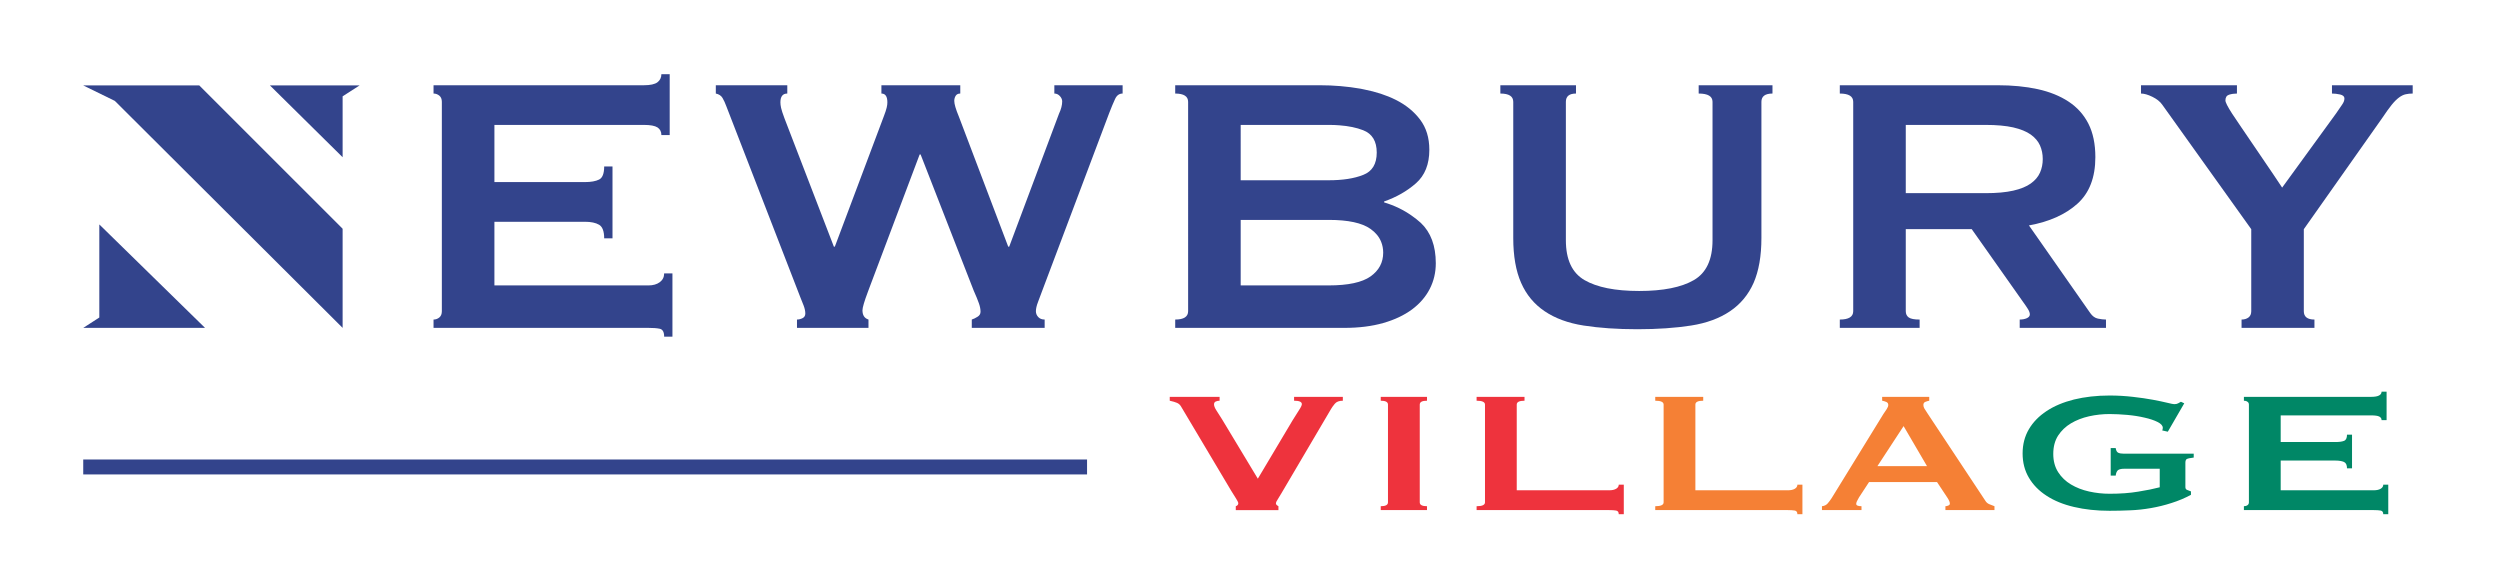
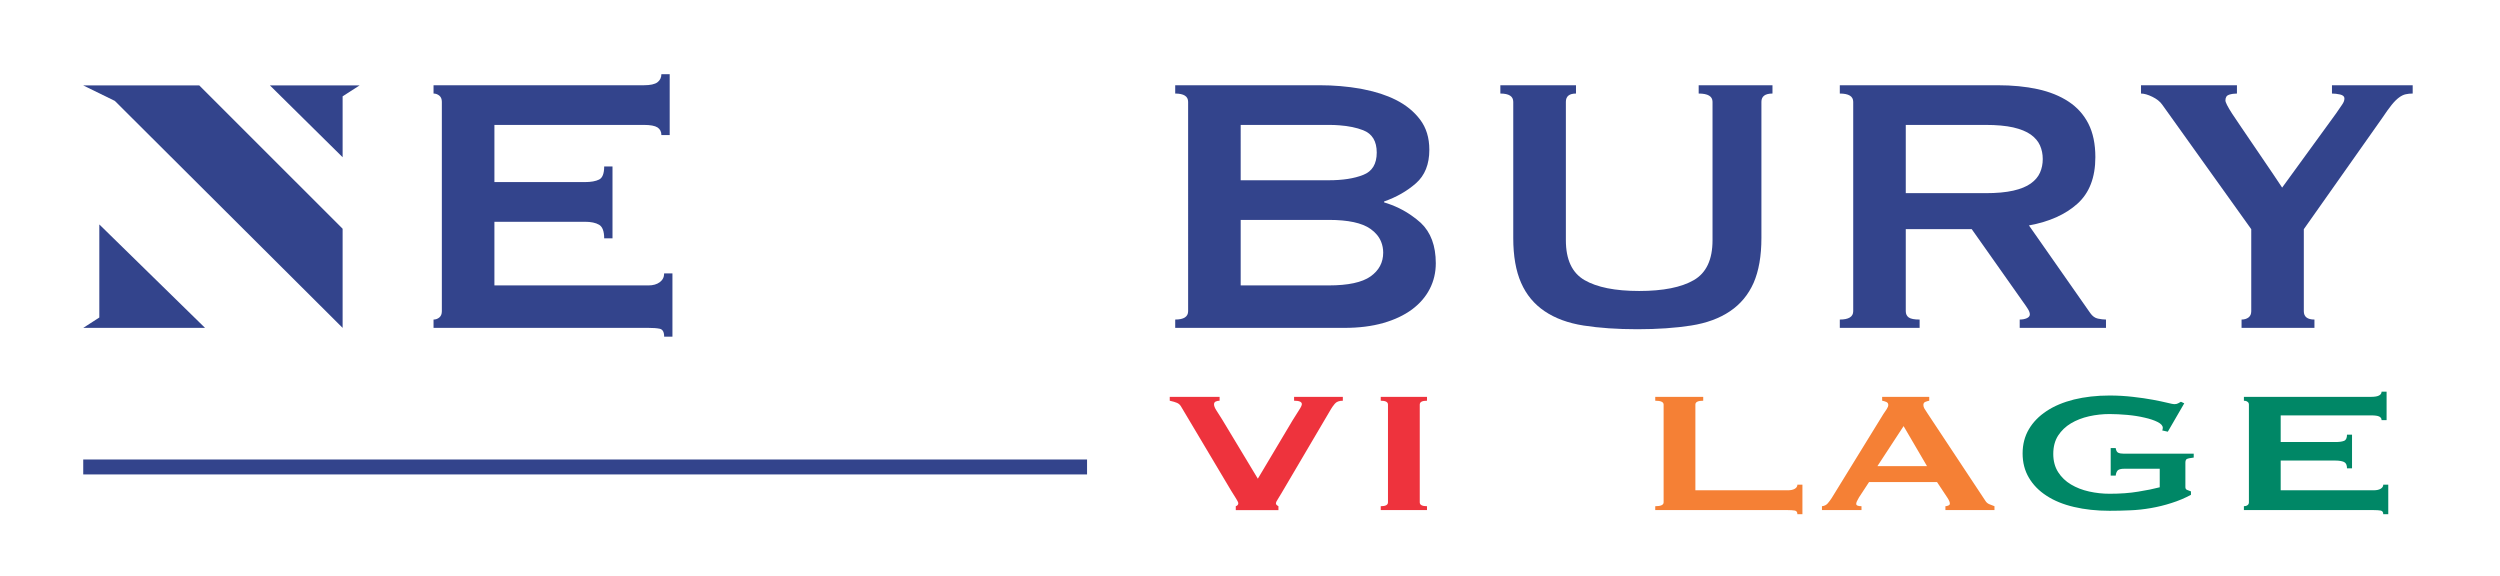
<svg xmlns="http://www.w3.org/2000/svg" viewBox="0 0 446.075 102.815" height="102.815" width="446.075" xml:space="preserve" id="svg2" version="1.1">
  <defs id="defs6">
    <clipPath id="clipPath22">
      <path id="path20" d="M 0,77.111 H 334.556 V 0 H 0 Z" />
    </clipPath>
  </defs>
  <g transform="matrix(1.333,0,0,-1.333,0,102.815)" id="g10">
    <g transform="translate(13.294,34.631)" id="g12">
      <path id="path14" style="fill:#33448c;fill-opacity:1;fill-rule:nonzero;stroke:none" d="M 0,0 -2.152,-1.389 H 14.151 L 0,12.457 Z" />
    </g>
    <g id="g16">
      <g clip-path="url(#clipPath22)" id="g18">
        <g transform="translate(312.148,65.72)" id="g24">
          <path id="path26" style="fill:#33448c;fill-opacity:1;fill-rule:nonzero;stroke:none" d="m 0,0 v -1.111 c 0.328,0 0.686,-0.039 1.078,-0.123 0.391,-0.086 0.588,-0.27 0.588,-0.553 0,-0.25 -0.104,-0.518 -0.309,-0.809 -0.205,-0.285 -0.474,-0.675 -0.802,-1.17 l -7.225,-9.935 c -0.535,0.863 -6.103,8.978 -6.697,9.902 -0.598,0.93 -0.895,1.512 -0.895,1.762 0,0.41 0.162,0.67 0.492,0.773 0.329,0.102 0.68,0.153 1.051,0.153 V 0 h -12.843 v -1.111 c 0.412,0 0.916,-0.141 1.513,-0.432 0.594,-0.289 1.037,-0.641 1.326,-1.053 l 11.918,-16.67 v -10.982 c 0,-0.375 -0.123,-0.65 -0.371,-0.84 -0.25,-0.183 -0.558,-0.275 -0.926,-0.275 v -1.116 h 9.756 v 1.116 c -0.947,0 -1.422,0.375 -1.422,1.115 v 10.982 L 6.729,-4.383 c 0.494,0.74 0.916,1.328 1.263,1.758 0.348,0.432 0.682,0.762 0.988,0.986 0.309,0.229 0.61,0.375 0.897,0.432 0.289,0.068 0.596,0.096 0.928,0.096 l 0,1.111 z" />
        </g>
        <g transform="translate(11.141,65.695)" id="g28">
          <path id="path30" style="fill:#33448c;fill-opacity:1;fill-rule:nonzero;stroke:none" d="m 0,0 4.229,-2.07 30.492,-30.383 v 13.269 L 15.534,0 Z" />
        </g>
        <g transform="translate(255.099,51.275)" id="g32">
          <path id="path34" style="fill:#33448c;fill-opacity:1;fill-rule:nonzero;stroke:none" d="m 0,0 v 6.398 2.737 h 10.683 c 1.481,0 2.713,-0.112 3.702,-0.334 0.988,-0.229 1.771,-0.549 2.349,-0.959 0.574,-0.416 0.985,-0.897 1.233,-1.453 0.246,-0.557 0.369,-1.162 0.369,-1.823 0,-0.658 -0.123,-1.263 -0.369,-1.82 C 17.719,2.189 17.308,1.709 16.734,1.295 16.156,0.879 15.373,0.562 14.385,0.336 13.396,0.111 12.164,0 10.683,0 Z m 24.695,-16.053 -7.021,10.039 -1.188,1.694 c 2.713,0.49 4.875,1.457 6.483,2.9 1.601,1.434 2.408,3.518 2.408,6.238 0,1.764 -0.309,3.254 -0.926,4.471 -0.621,1.219 -1.504,2.203 -2.658,2.963 -1.152,0.762 -2.529,1.316 -4.133,1.67 -1.605,0.351 -3.4,0.523 -5.371,0.523 H -5.174 -8.83 v -1.111 c 1.195,0 1.795,-0.369 1.795,-1.109 v -26.332 -1.696 c 0,-0.74 -0.6,-1.115 -1.795,-1.115 v -1.115 H 1.854 v 1.115 c -0.704,0 -1.184,0.092 -1.45,0.275 C 0.135,-16.453 0,-16.178 0,-15.803 v 5.24 5.743 h 8.83 l 1.68,-2.379 5.113,-7.25 c 0.33,-0.455 0.572,-0.809 0.74,-1.08 0.162,-0.264 0.244,-0.502 0.244,-0.707 0,-0.205 -0.13,-0.375 -0.4,-0.5 -0.268,-0.121 -0.584,-0.182 -0.957,-0.182 v -1.115 h 11.549 v 1.115 c -0.332,0 -0.692,0.045 -1.082,0.125 -0.391,0.08 -0.733,0.328 -1.022,0.74" />
        </g>
        <g transform="translate(141.13,64.609)" id="g36">
-           <path id="path38" style="fill:#33448c;fill-opacity:1;fill-rule:nonzero;stroke:none" d="m 0,0 c 0.293,0 0.535,-0.115 0.74,-0.338 0.205,-0.224 0.311,-0.463 0.311,-0.713 0,-0.49 -0.143,-1.049 -0.432,-1.662 L -6.043,-20.5 h -0.129 l -6.607,17.412 c -0.412,0.988 -0.616,1.688 -0.616,2.104 0,0.24 0.059,0.468 0.182,0.673 0.125,0.206 0.33,0.311 0.622,0.311 V 1.111 H -23.148 V 0 c 0.535,0 0.798,-0.393 0.798,-1.176 0,-0.205 -0.025,-0.441 -0.091,-0.707 -0.059,-0.269 -0.194,-0.672 -0.399,-1.205 L -29.385,-20.5 h -0.125 l -6.607,17.166 c -0.244,0.656 -0.401,1.133 -0.461,1.418 -0.065,0.291 -0.09,0.535 -0.09,0.74 0,0.783 0.307,1.176 0.922,1.176 v 1.111 h -9.568 V 0 c 0.408,-0.084 0.711,-0.277 0.896,-0.586 0.184,-0.307 0.357,-0.693 0.523,-1.143 l 9.877,-25.496 c 0.166,-0.412 0.321,-0.808 0.467,-1.173 0.141,-0.373 0.217,-0.723 0.217,-1.047 0,-0.295 -0.125,-0.5 -0.375,-0.625 -0.246,-0.121 -0.49,-0.182 -0.74,-0.182 v -1.115 h 9.57 v 1.115 c -0.535,0.166 -0.805,0.58 -0.805,1.238 0,0.358 0.243,1.186 0.727,2.473 0.059,0.178 0.128,0.355 0.203,0.545 l 6.727,17.844 h 0.125 l 7.101,-18.209 c 0.33,-0.741 0.567,-1.319 0.707,-1.729 0.147,-0.41 0.215,-0.785 0.215,-1.115 0,-0.285 -0.131,-0.514 -0.398,-0.672 -0.268,-0.17 -0.524,-0.297 -0.774,-0.375 v -1.115 h 9.754 v 1.115 c -0.365,0 -0.656,0.113 -0.865,0.34 -0.205,0.226 -0.307,0.478 -0.307,0.775 0,0.328 0.092,0.739 0.281,1.229 0.184,0.5 0.399,1.07 0.649,1.73 L 7.35,-2.592 C 7.635,-1.85 7.896,-1.234 8.123,-0.744 8.35,-0.244 8.684,0 9.139,0 V 1.111 H 0 Z" />
-         </g>
+           </g>
        <g transform="translate(183.452,40.127)" id="g40">
          <path id="path42" style="fill:#33448c;fill-opacity:1;fill-rule:nonzero;stroke:none" d="m 0,0 c -1.131,-0.797 -2.994,-1.201 -5.588,-1.201 h -11.791 v 0.545 8.224 H -5.588 C -2.994,7.568 -1.131,7.168 0,6.361 0.68,5.885 1.152,5.305 1.422,4.637 1.602,4.189 1.697,3.711 1.697,3.186 1.697,1.865 1.135,0.807 0,0 m -17.379,20.283 h 11.791 c 0.5,0 0.965,-0.015 1.416,-0.053 1.234,-0.091 2.297,-0.31 3.182,-0.656 1.217,-0.472 1.822,-1.47 1.822,-2.994 0,-1.523 -0.605,-2.523 -1.822,-2.992 -1.209,-0.479 -2.744,-0.713 -4.598,-0.713 H -17.379 Z M 5.488,8.154 C 4.414,8.908 3.195,9.504 1.82,9.912 v 0.125 c 1.649,0.576 3.071,1.387 4.264,2.436 1.191,1.05 1.789,2.543 1.789,4.478 0,1.608 -0.41,2.951 -1.238,4.045 -0.823,1.092 -1.912,1.973 -3.27,2.65 -1.244,0.622 -2.664,1.081 -4.252,1.391 -0.146,0.031 -0.291,0.07 -0.437,0.092 -1.774,0.31 -3.606,0.465 -5.494,0.465 h -19.325 v -1.112 c 1.15,0 1.728,-0.369 1.728,-1.109 V 0.736 -4.654 c 0,-0.741 -0.578,-1.116 -1.728,-1.116 v -1.115 h 22.657 c 1.935,0 3.664,0.217 5.183,0.649 1.522,0.431 2.809,1.047 3.86,1.82 1.052,0.785 1.839,1.707 2.375,2.754 0.535,1.047 0.806,2.187 0.806,3.426 0,2.343 -0.672,4.142 -2.004,5.404 C 6.342,7.525 5.926,7.852 5.488,8.154" />
        </g>
        <g transform="translate(88.313,39.357)" id="g44">
          <path id="path46" style="fill:#33448c;fill-opacity:1;fill-rule:nonzero;stroke:none" d="m 0,0 c -0.39,-0.289 -0.896,-0.432 -1.512,-0.432 h -20.621 v 8.52 h 12.102 c 0.825,0 1.461,-0.133 1.915,-0.401 0.449,-0.271 0.677,-0.876 0.677,-1.82 h 1.113 v 9.627 h -1.113 c 0,-0.943 -0.228,-1.531 -0.677,-1.752 C -8.57,13.514 -9.206,13.4 -10.031,13.4 h -12.102 v 7.653 h 20.006 c 0.865,0 1.469,-0.112 1.82,-0.334 0.349,-0.229 0.524,-0.571 0.524,-1.024 h 1.112 v 8.147 H 0.217 c 0,-0.451 -0.175,-0.807 -0.524,-1.08 -0.351,-0.264 -0.955,-0.399 -1.82,-0.399 h -28.154 v -1.111 c 0.285,0 0.545,-0.096 0.771,-0.277 0.226,-0.184 0.341,-0.467 0.341,-0.832 V -3.885 c 0,-0.375 -0.115,-0.65 -0.341,-0.84 C -29.736,-4.908 -29.996,-5 -30.281,-5 v -1.115 h 28.769 c 0.616,0 1.122,-0.035 1.512,-0.117 0.391,-0.088 0.588,-0.43 0.588,-1.057 H 1.697 V 1.178 H 0.588 C 0.588,0.68 0.391,0.291 0,0" />
        </g>
        <g transform="translate(227.378,64.609)" id="g48">
          <path id="path50" style="fill:#33448c;fill-opacity:1;fill-rule:nonzero;stroke:none" d="m 0,0 c 1.238,0 1.854,-0.369 1.854,-1.109 v -18.526 c 0,-2.595 -0.831,-4.371 -2.502,-5.338 -1.665,-0.966 -4.104,-1.455 -7.317,-1.455 -3.209,0 -5.646,0.489 -7.314,1.455 -1.668,0.967 -2.498,2.743 -2.498,5.338 v 18.526 c 0,0.74 0.453,1.109 1.355,1.109 V 1.111 H -26.547 V 0 c 1.154,0 1.727,-0.369 1.727,-1.109 v -18.219 c 0,-2.424 0.351,-4.428 1.056,-6.02 0.696,-1.582 1.743,-2.845 3.143,-3.789 1.4,-0.949 3.139,-1.592 5.221,-1.918 2.074,-0.324 4.474,-0.494 7.193,-0.494 2.713,0 5.111,0.17 7.191,0.494 2.075,0.326 3.815,0.969 5.215,1.918 1.399,0.944 2.447,2.207 3.151,3.789 0.695,1.592 1.048,3.596 1.048,6.02 V -1.109 C 8.398,-0.369 8.895,0 9.879,0 V 1.111 H 0 Z" />
        </g>
        <g transform="translate(45.862,56.086)" id="g52">
          <path id="path54" style="fill:#33448c;fill-opacity:1;fill-rule:nonzero;stroke:none" d="M 0,0 V 8.152 L 2.268,9.609 H -9.729 Z" />
        </g>
        <g transform="translate(179.747,23.492)" id="g56">
          <path id="path58" style="fill:#ee333d;fill-opacity:1;fill-rule:nonzero;stroke:none" d="m 0,0 c -0.504,0 -0.859,-0.139 -1.084,-0.416 -0.225,-0.275 -0.389,-0.502 -0.49,-0.682 l -6.598,-11.207 c -0.224,-0.39 -0.408,-0.697 -0.562,-0.929 -0.153,-0.225 -0.225,-0.391 -0.225,-0.485 0,-0.095 0.035,-0.17 0.094,-0.232 0.066,-0.053 0.144,-0.117 0.244,-0.17 v -0.52 h -5.71 v 0.52 c 0.225,0.074 0.336,0.211 0.336,0.402 0,0.094 -0.091,0.289 -0.275,0.586 -0.193,0.305 -0.42,0.668 -0.695,1.113 l -6.709,11.272 c -0.127,0.211 -0.307,0.367 -0.532,0.463 -0.217,0.096 -0.539,0.189 -0.966,0.285 v 0.518 h 6.675 V 0 c -0.17,0 -0.341,-0.031 -0.5,-0.1 -0.16,-0.064 -0.246,-0.195 -0.246,-0.384 0,-0.213 0.106,-0.487 0.317,-0.813 0.211,-0.328 0.47,-0.728 0.767,-1.207 l 4.78,-7.934 4.658,7.821 c 0.303,0.496 0.582,0.945 0.842,1.336 0.262,0.39 0.393,0.67 0.393,0.82 0,0.313 -0.35,0.461 -1.041,0.461 v 0.518 l 6.527,0 z" />
        </g>
        <g transform="translate(184.82,9.371)" id="g60">
          <path id="path62" style="fill:#ee333d;fill-opacity:1;fill-rule:nonzero;stroke:none" d="m 0,0 c 0.646,0 0.969,0.17 0.969,0.518 v 13.086 c 0,0.349 -0.323,0.517 -0.969,0.517 v 0.518 h 6.193 v -0.518 c -0.648,0 -0.97,-0.168 -0.97,-0.517 V 0.518 C 5.223,0.17 5.545,0 6.193,0 V -0.52 H 0 Z" />
        </g>
        <g transform="translate(216.679,8.304)" id="g64">
-           <path id="path66" style="fill:#ee333d;fill-opacity:1;fill-rule:nonzero;stroke:none" d="m 0,0 c 0,0.285 -0.119,0.445 -0.355,0.486 -0.239,0.043 -0.543,0.061 -0.911,0.061 h -17.761 v 0.519 c 0.746,0 1.123,0.17 1.123,0.518 V 14.67 c 0,0.35 -0.377,0.518 -1.123,0.518 v 0.517 h 6.414 v -0.517 c -0.692,0 -1.041,-0.168 -1.041,-0.518 V 3.199 h 12.388 c 0.368,0 0.672,0.063 0.911,0.199 C -0.119,3.535 0,3.717 0,3.947 H 0.676 V 0 Z" />
-         </g>
+           </g>
        <g transform="translate(240.591,8.304)" id="g68">
          <path id="path70" style="fill:#f58035;fill-opacity:1;fill-rule:nonzero;stroke:none" d="m 0,0 c 0,0.285 -0.119,0.445 -0.352,0.486 -0.236,0.043 -0.541,0.061 -0.916,0.061 h -17.759 v 0.519 c 0.746,0 1.121,0.17 1.121,0.518 V 14.67 c 0,0.35 -0.375,0.518 -1.121,0.518 v 0.517 h 6.422 v -0.517 c -0.702,0 -1.049,-0.168 -1.049,-0.518 V 3.199 h 12.386 c 0.375,0 0.68,0.063 0.916,0.199 C -0.119,3.535 0,3.717 0,3.947 H 0.674 V 0 Z" />
        </g>
        <g transform="translate(257.943,14.732)" id="g72">
          <path id="path74" style="fill:#f58035;fill-opacity:1;fill-rule:nonzero;stroke:none" d="M 0,0 -3.135,5.361 -6.643,0 Z m -14.064,-5.361 c 0.324,0.031 0.574,0.158 0.763,0.369 0.188,0.211 0.363,0.455 0.541,0.724 l 6.899,11.213 c 0.177,0.252 0.332,0.485 0.468,0.696 0.137,0.211 0.206,0.39 0.206,0.548 0,0.19 -0.086,0.325 -0.26,0.403 -0.176,0.072 -0.362,0.137 -0.559,0.168 V 9.277 H 0.297 V 8.76 C 0.123,8.729 -0.055,8.67 -0.225,8.607 -0.402,8.533 -0.486,8.4 -0.486,8.189 c 0,-0.158 0.045,-0.316 0.129,-0.462 0.086,-0.159 0.218,-0.36 0.39,-0.612 L 7.795,-4.611 C 7.92,-4.822 8.089,-4.98 8.301,-5.076 8.512,-5.172 8.752,-5.266 9.029,-5.361 v -0.52 H 2.463 v 0.52 c 0.098,0 0.225,0.021 0.369,0.084 0.152,0.054 0.225,0.148 0.225,0.257 0,0.198 -0.1,0.44 -0.299,0.752 L 1.342,-2.131 H -7.762 L -9.104,-4.18 c -0.248,-0.408 -0.375,-0.695 -0.375,-0.865 0,-0.211 0.239,-0.316 0.708,-0.316 v -0.52 h -5.293 z" />
        </g>
        <g transform="translate(290.175,19.345)" id="g76">
          <path id="path78" style="fill:#008766;fill-opacity:1;fill-rule:nonzero;stroke:none" d="m 0,0 -0.746,0.168 c 0.047,0.117 0.074,0.232 0.074,0.348 0,0.285 -0.23,0.548 -0.691,0.781 -0.459,0.232 -1.045,0.428 -1.754,0.586 -0.707,0.168 -1.477,0.289 -2.313,0.365 -0.832,0.072 -1.623,0.115 -2.369,0.115 -0.918,0 -1.834,-0.099 -2.738,-0.3 -0.912,-0.206 -1.717,-0.522 -2.428,-0.944 -0.709,-0.424 -1.283,-0.973 -1.717,-1.637 -0.433,-0.675 -0.65,-1.492 -0.65,-2.457 0,-0.941 0.217,-1.75 0.65,-2.435 0.434,-0.68 1.008,-1.231 1.717,-1.652 0.711,-0.424 1.516,-0.743 2.428,-0.944 0.904,-0.201 1.82,-0.301 2.738,-0.301 1.418,0 2.694,0.09 3.824,0.28 1.131,0.179 2.096,0.375 2.894,0.586 v 2.48 h -4.778 c -0.35,0 -0.608,-0.057 -0.784,-0.17 C -6.816,-5.246 -6.93,-5.5 -6.977,-5.879 h -0.669 v 3.684 h 0.669 c 0.047,-0.328 0.161,-0.534 0.334,-0.618 0.176,-0.085 0.434,-0.132 0.784,-0.132 H 3.467 V -3.463 C 2.971,-3.516 2.662,-3.59 2.535,-3.662 2.412,-3.738 2.352,-3.906 2.352,-4.156 V -7.41 c 0,-0.19 0.072,-0.317 0.222,-0.379 0.149,-0.053 0.322,-0.125 0.524,-0.201 v -0.461 c -0.821,-0.438 -1.686,-0.805 -2.594,-1.09 -0.912,-0.295 -1.828,-0.52 -2.762,-0.682 -0.933,-0.162 -1.865,-0.267 -2.797,-0.3 -0.935,-0.041 -1.847,-0.063 -2.744,-0.063 -1.738,0 -3.326,0.174 -4.756,0.512 -1.429,0.332 -2.656,0.834 -3.672,1.498 -1.023,0.66 -1.812,1.467 -2.369,2.418 -0.562,0.949 -0.841,2.031 -0.841,3.244 0,1.213 0.279,2.295 0.841,3.246 0.557,0.949 1.346,1.756 2.369,2.432 1.016,0.675 2.243,1.187 3.672,1.547 1.43,0.347 3.018,0.533 4.756,0.533 1.093,0 2.139,-0.063 3.135,-0.18 0.996,-0.115 1.877,-0.238 2.65,-0.385 0.77,-0.148 1.409,-0.275 1.92,-0.402 0.512,-0.127 0.828,-0.191 0.953,-0.191 0.223,0 0.397,0.039 0.522,0.113 0.123,0.084 0.248,0.148 0.371,0.209 L 2.201,3.799 Z" />
        </g>
        <g transform="translate(318.788,20.896)" id="g80">
          <path id="path82" style="fill:#008766;fill-opacity:1;fill-rule:nonzero;stroke:none" d="m 0,0 c 0,0.211 -0.105,0.375 -0.316,0.48 -0.211,0.106 -0.579,0.153 -1.1,0.153 h -12.088 v -3.567 h 7.313 c 0.496,0 0.88,0.047 1.156,0.153 0.273,0.105 0.408,0.385 0.408,0.828 h 0.672 v -4.504 h -0.672 c 0,0.441 -0.135,0.73 -0.408,0.857 -0.276,0.118 -0.66,0.186 -1.156,0.186 h -7.313 v -3.979 h 12.461 c 0.373,0 0.676,0.063 0.914,0.2 0.234,0.136 0.354,0.318 0.354,0.548 h 0.671 v -3.947 H 0.225 c 0,0.285 -0.12,0.446 -0.354,0.487 -0.238,0.042 -0.541,0.06 -0.914,0.06 h -17.385 v 0.52 c 0.172,0 0.33,0.037 0.465,0.127 0.137,0.089 0.205,0.214 0.205,0.39 V 2.078 c 0,0.17 -0.068,0.303 -0.205,0.387 -0.135,0.094 -0.293,0.131 -0.465,0.131 v 0.517 h 17.012 c 0.521,0 0.889,0.069 1.1,0.196 C -0.105,3.424 0,3.598 0,3.811 H 0.672 V 0 Z" />
        </g>
-         <path id="path84" style="fill:#33448c;fill-opacity:1;fill-rule:nonzero;stroke:none" d="M 145.509,13.625 H 11.142 v 2 h 134.367 z" />
+         <path id="path84" style="fill:#33448c;fill-opacity:1;fill-rule:nonzero;stroke:none" d="M 145.509,13.625 H 11.142 v 2 h 134.367 " />
      </g>
    </g>
  </g>
</svg>